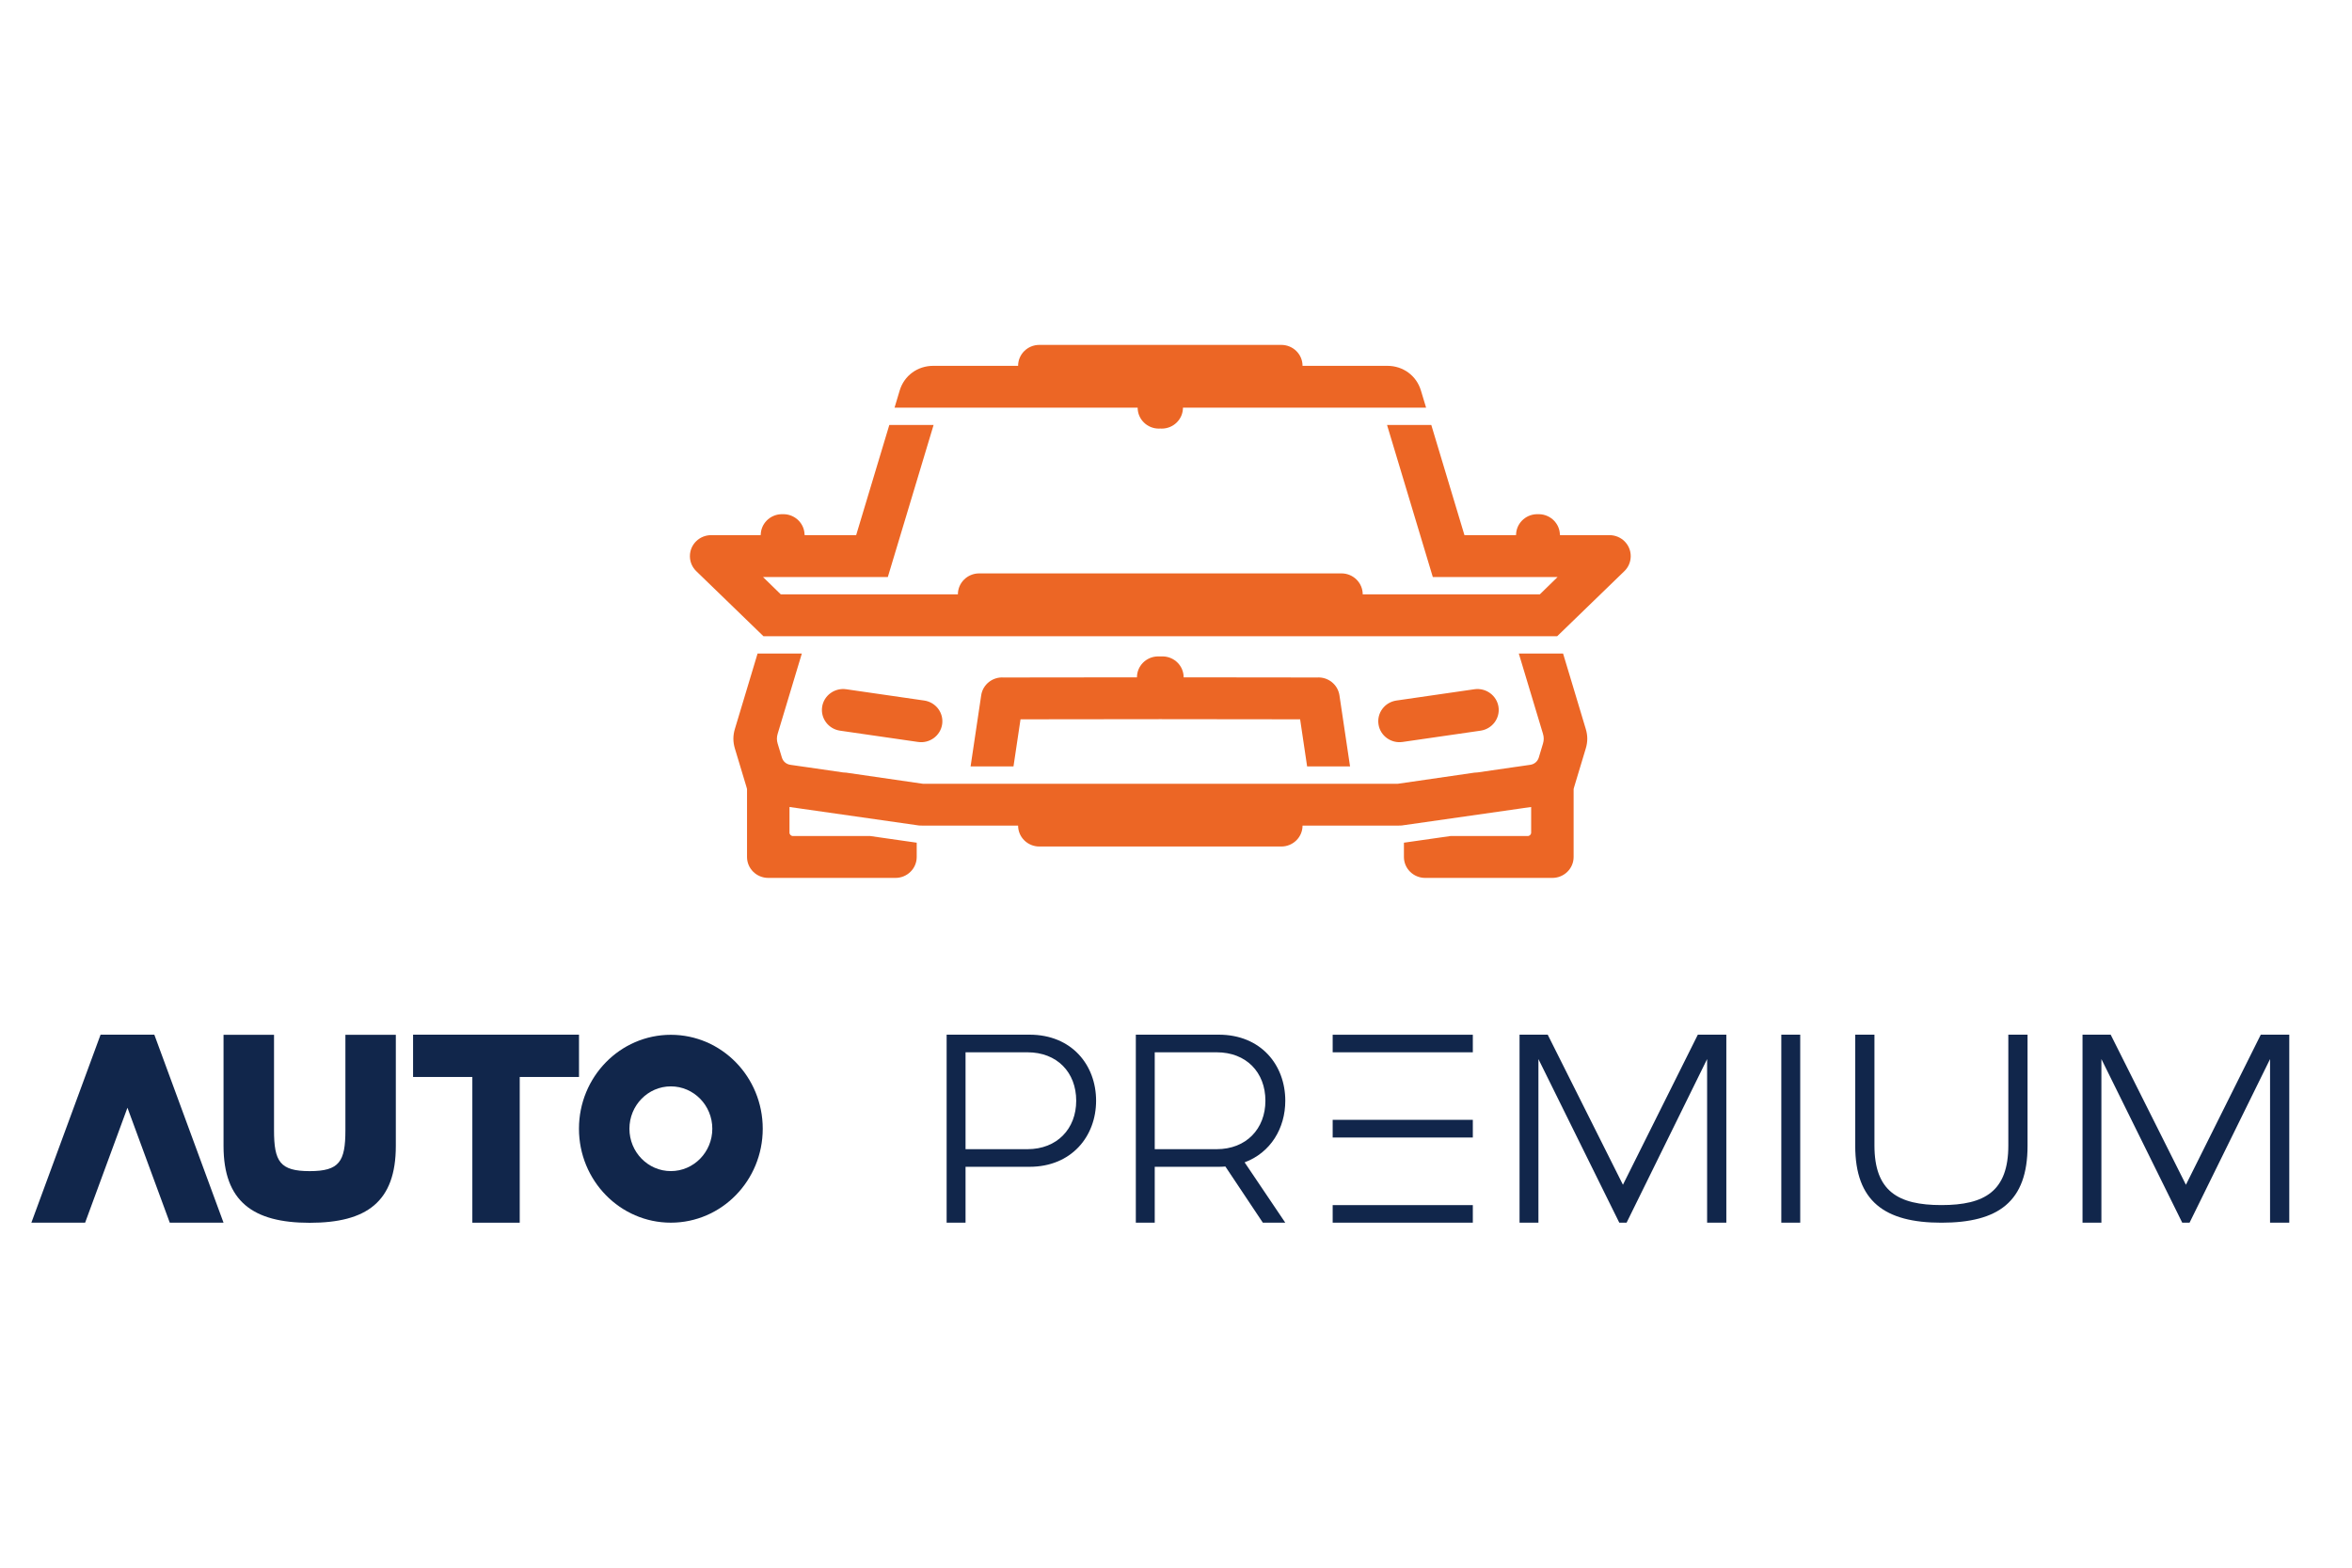
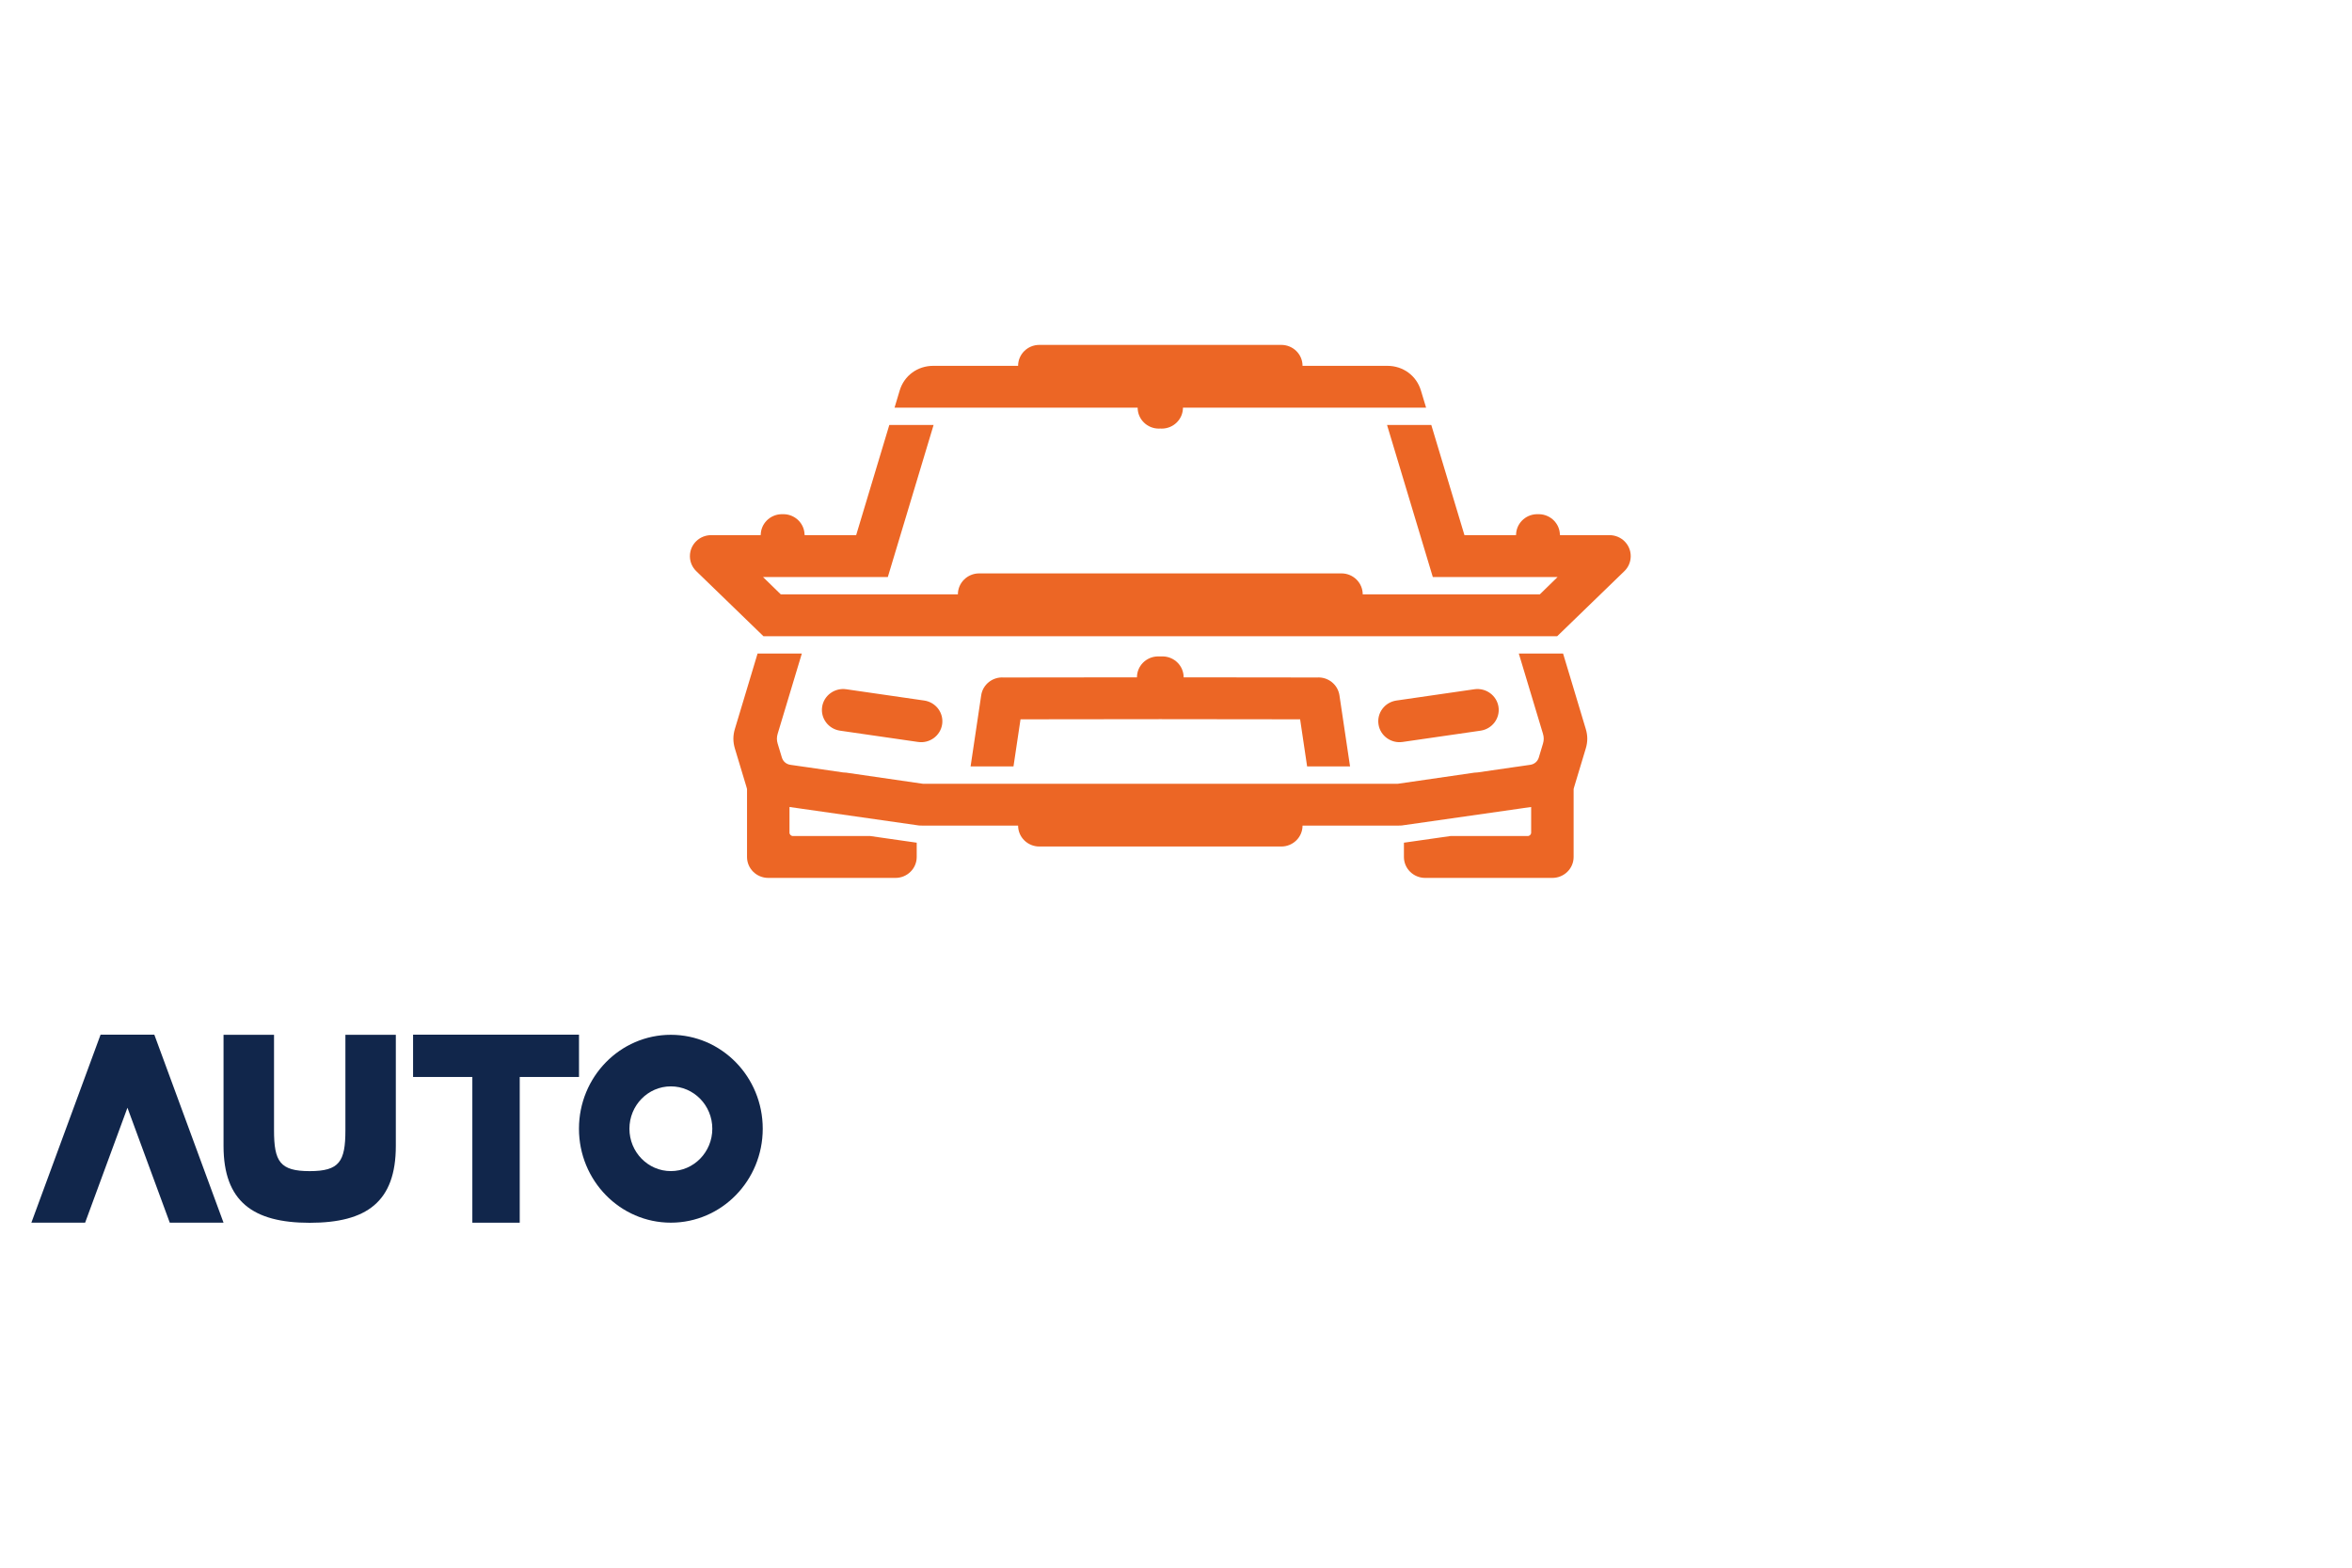
<svg xmlns="http://www.w3.org/2000/svg" width="75" height="50" viewBox="0 0 75 50" fill="none">
-   <path d="M36.822 38.997V37.214H38.861C38.934 37.214 39.005 37.211 39.075 37.205L40.27 38.997H40.985L39.688 37.072C40.519 36.763 40.985 35.983 40.985 35.107C40.985 33.972 40.214 33 38.861 33H36.219V38.996L36.822 38.997ZM30.789 38.997V37.214H32.828C34.17 37.214 34.952 36.241 34.952 35.107C34.952 33.973 34.18 33 32.828 33H30.186V38.997H30.789ZM32.764 36.652H30.789V33.562H32.764C33.705 33.562 34.318 34.199 34.318 35.107C34.318 36.004 33.705 36.652 32.764 36.652ZM46.965 38.997H42.496ZM42.496 38.997H46.965L46.965 38.435H42.496L42.496 38.997ZM46.965 33.562V33.001H42.496V33.562H46.965ZM46.965 36.28V35.717H42.496V36.28H46.965ZM55.049 38.997V33H54.14L51.752 37.787L49.353 33H48.455V38.997H49.057V33.778L51.636 38.997H51.868L54.436 33.778V38.997H55.049ZM57.405 38.997H56.802ZM56.802 38.997H57.405V33H56.802V38.997ZM61.907 38.997C63.724 38.997 64.654 38.327 64.654 36.545V33H64.041V36.534C64.041 37.992 63.291 38.435 61.907 38.435C60.523 38.435 59.772 37.992 59.772 36.534V33H59.159V36.545C59.159 38.316 60.1 38.997 61.907 38.997ZM73 38.997V33H72.091L69.704 37.787L67.305 33H66.407V38.997H67.009V33.778L69.587 38.997H69.82L72.387 33.778V38.997H73ZM38.798 36.652H36.822V33.562H38.798C39.738 33.562 40.351 34.199 40.351 35.107C40.351 36.004 39.738 36.652 38.798 36.652Z" fill="#11264B" />
  <path d="M4.064 35.33L2.714 38.997H1L3.207 33H4.921L7.128 38.997H5.414L4.064 35.33Z" fill="#11264B" />
  <path d="M16.573 38.997V34.349H18.463V33H13.172V34.349H15.062V38.997H16.573Z" fill="#11264B" />
  <path fill-rule="evenodd" clip-rule="evenodd" d="M21.392 34.649C22.122 34.649 22.714 35.254 22.714 36C22.714 36.746 22.122 37.351 21.392 37.351C20.663 37.351 20.071 36.746 20.071 36C20.071 35.254 20.663 34.649 21.392 34.649ZM21.392 33.004C23.011 33.004 24.322 34.345 24.322 36C24.322 37.654 23.011 38.996 21.392 38.996C19.774 38.996 18.462 37.654 18.462 36C18.462 34.345 19.774 33.004 21.392 33.004Z" fill="#11264B" />
  <path d="M9.875 39C11.692 39 12.622 38.331 12.622 36.548V33.004H11.014V36.05C11.014 37.048 10.822 37.352 9.875 37.352C8.928 37.352 8.738 37.048 8.738 36.05V33.004H7.128V36.548C7.128 38.319 8.068 39 9.875 39Z" fill="#11264B" />
  <path fill-rule="evenodd" clip-rule="evenodd" d="M47.212 23.304L44.725 23.664C44.355 23.718 44.011 23.465 43.957 23.101C43.902 22.736 44.158 22.397 44.528 22.343L47.015 21.983C47.385 21.93 47.729 22.182 47.784 22.546C47.838 22.911 47.582 23.25 47.212 23.304ZM37 26.999H37.045H40.858H40.859C41.233 26.998 41.535 26.7 41.535 26.332H43.454H44.609V26.331C44.642 26.332 44.676 26.331 44.71 26.326L44.712 26.326L44.714 26.326L44.716 26.326L44.718 26.325L44.72 26.325L44.722 26.325L44.724 26.325L44.725 26.324L44.768 26.318L48.539 25.779L48.825 25.738V26.555C48.825 26.616 48.776 26.665 48.714 26.665H48.15H46.797H46.25L44.768 26.877V27.333C44.768 27.701 45.071 28 45.445 28H46.797V27.999H48.15V28H49.502C49.876 28 50.179 27.701 50.179 27.333V25.166C50.187 25.144 50.193 25.122 50.197 25.099L50.566 23.874C50.631 23.66 50.631 23.461 50.566 23.248L50.083 21.64H50.083L49.843 20.844H48.431L48.459 20.936L48.671 21.64L49.202 23.404C49.234 23.511 49.234 23.611 49.202 23.717L49.069 24.16C49.031 24.286 48.928 24.374 48.796 24.393L48.353 24.457L48.343 24.458L47.116 24.636C47.083 24.636 47.05 24.639 47.016 24.643L44.577 24.997H43.455H43.133H41.764H39.914H37.067H37.045H37.024H37H36.976H36.954H36.933H34.086H32.236H30.867H30.545H29.424L26.984 24.643C26.951 24.639 26.917 24.636 26.884 24.636L25.657 24.458L25.647 24.457L25.204 24.393C25.072 24.374 24.97 24.286 24.932 24.16L24.798 23.717C24.766 23.611 24.766 23.511 24.798 23.404L25.329 21.64L25.541 20.936L25.569 20.844H24.157L23.918 21.64H23.918L23.434 23.248C23.37 23.461 23.37 23.66 23.434 23.874L23.803 25.099C23.808 25.122 23.814 25.144 23.821 25.166V27.333C23.821 27.701 24.124 28 24.498 28H25.85V27.999H27.203V28H28.555C28.929 28 29.232 27.701 29.232 27.333V26.877L27.751 26.665H27.203H25.85H25.287C25.225 26.665 25.175 26.616 25.175 26.555V25.738L25.461 25.779L29.232 26.318L29.275 26.324L29.277 26.325L29.279 26.325L29.281 26.325L29.282 26.325L29.284 26.326L29.286 26.326L29.288 26.326L29.29 26.326C29.324 26.331 29.358 26.332 29.392 26.331V26.332H30.546H32.465C32.465 26.7 32.768 26.998 33.141 26.999H33.142H36.955H37ZM37 22.937H37.045L41.458 22.942L41.681 24.444H43.05L42.712 22.177C42.66 21.829 42.346 21.584 41.996 21.608L37.744 21.603C37.744 21.242 37.454 20.948 37.091 20.936H37.045H37H36.954H36.909C36.546 20.948 36.255 21.242 36.255 21.603L32.003 21.608C31.654 21.584 31.339 21.829 31.288 22.177L30.95 24.444H32.318L32.542 22.942L36.954 22.937H37ZM37 20.291H37.024H37.045H37.067H43.454H47.669H48.264H49.656L51.794 18.22C51.928 18.092 51.996 17.923 52 17.753L52 17.735C52 17.367 51.697 17.068 51.323 17.068H50.322L49.742 17.067C49.742 16.706 49.451 16.412 49.088 16.4H49.043H48.997C48.634 16.412 48.344 16.706 48.344 17.067L47.764 17.068H47.121H46.698L45.641 13.555H44.23L45.689 18.403H47.1H47.121H48.151H49.669L49.102 18.956H48.704H48.151V18.956H48.009H47.267H45.855H43.536H43.454C43.454 18.588 43.152 18.289 42.779 18.288H42.777H37.045H37H36.954H31.222H31.221C30.848 18.289 30.545 18.588 30.545 18.956H30.463H28.145H26.733H25.99H25.849V18.956H25.296H24.897L24.33 18.403H25.849H26.879H26.899H28.311L29.77 13.555H28.358L27.301 17.068H26.879H26.236L25.656 17.067C25.656 16.706 25.366 16.412 25.003 16.4H24.957H24.912C24.549 16.412 24.258 16.706 24.258 17.067L23.678 17.068H22.677C22.303 17.068 22 17.367 22 17.735L22 17.753C22.003 17.923 22.072 18.092 22.206 18.22L24.344 20.291H25.735H26.331H30.545H36.933H36.954H36.976H37ZM37 13.668C36.985 13.669 36.97 13.67 36.954 13.67C36.58 13.67 36.277 13.371 36.277 13.002H30.675H30.545H30.353H28.525L28.689 12.455C28.832 11.98 29.258 11.668 29.759 11.668H30.545H32.465C32.465 11.299 32.767 11.001 33.14 11H33.142H36.954H37H37.045H40.858H40.859C41.233 11.001 41.535 11.299 41.535 11.668H43.454H44.24C44.742 11.668 45.167 11.98 45.31 12.455L45.475 13.002H43.647H43.454H43.324H37.722C37.722 13.371 37.419 13.67 37.045 13.67C37.03 13.67 37.015 13.669 37 13.668ZM26.787 23.304L29.275 23.664C29.645 23.718 29.988 23.465 30.043 23.101C30.097 22.736 29.842 22.397 29.472 22.343L26.984 21.983C26.614 21.93 26.27 22.182 26.216 22.546C26.162 22.911 26.417 23.25 26.787 23.304Z" fill="#EC6625" />
</svg>